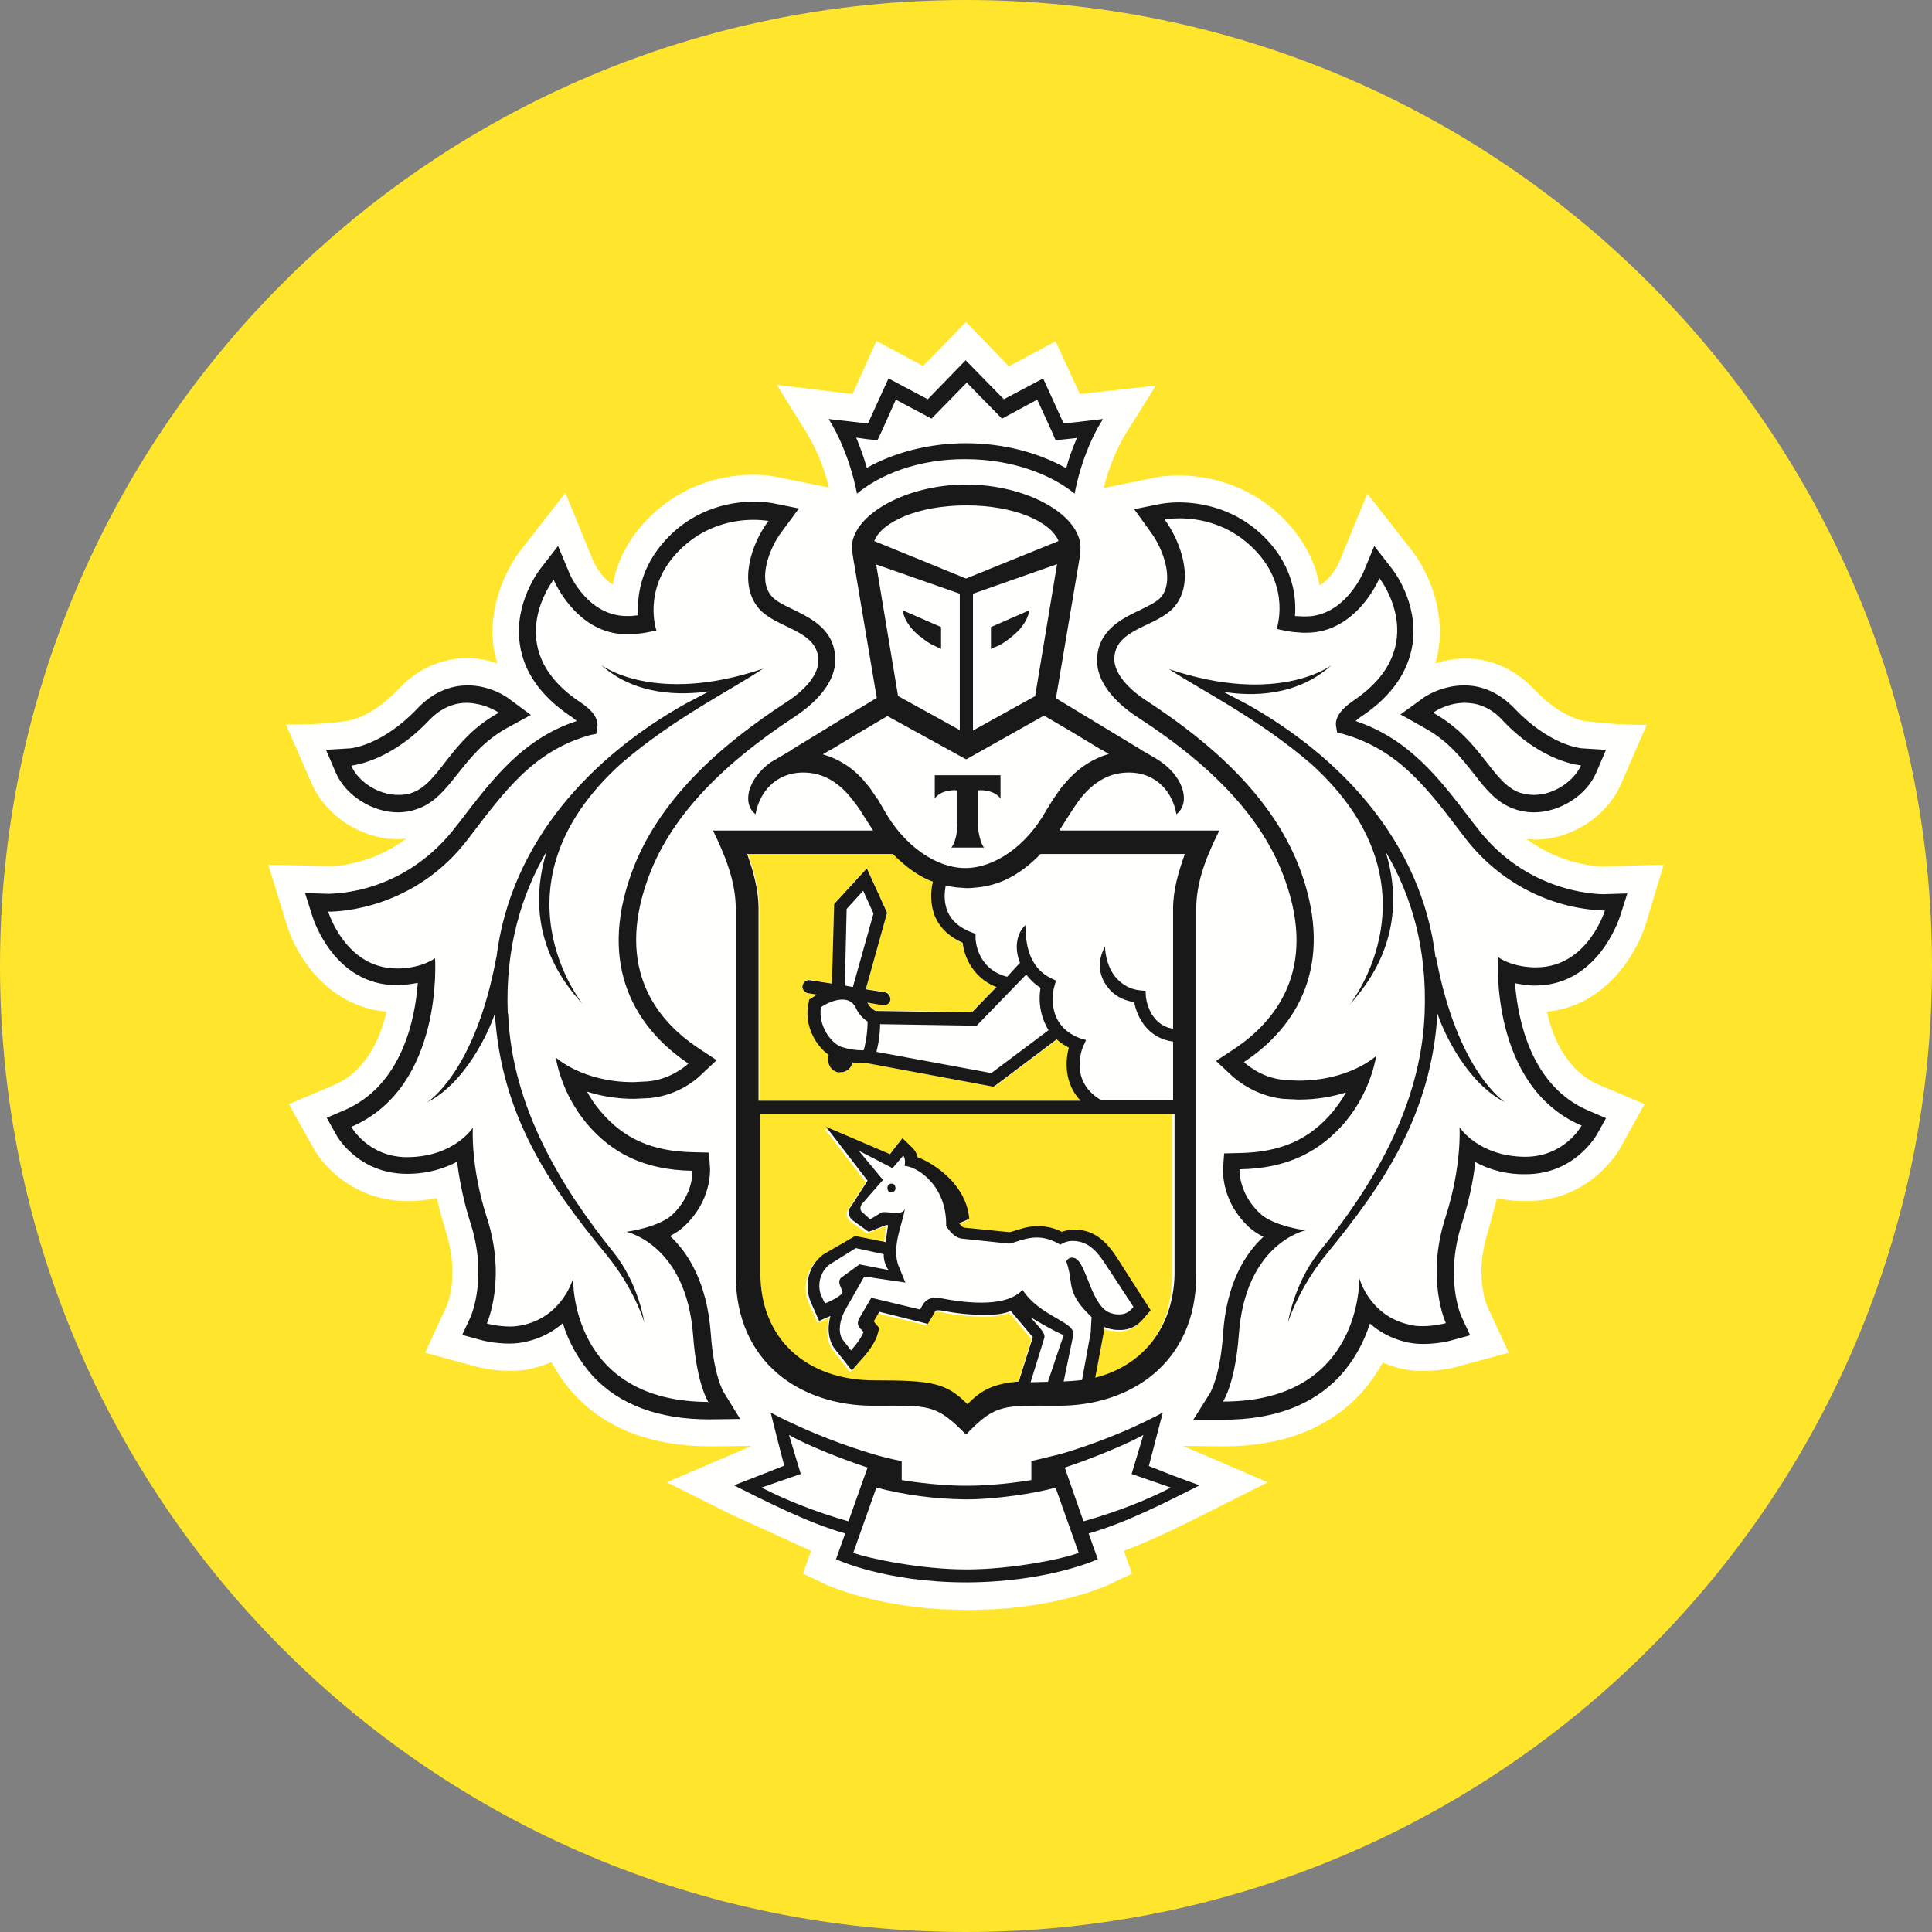
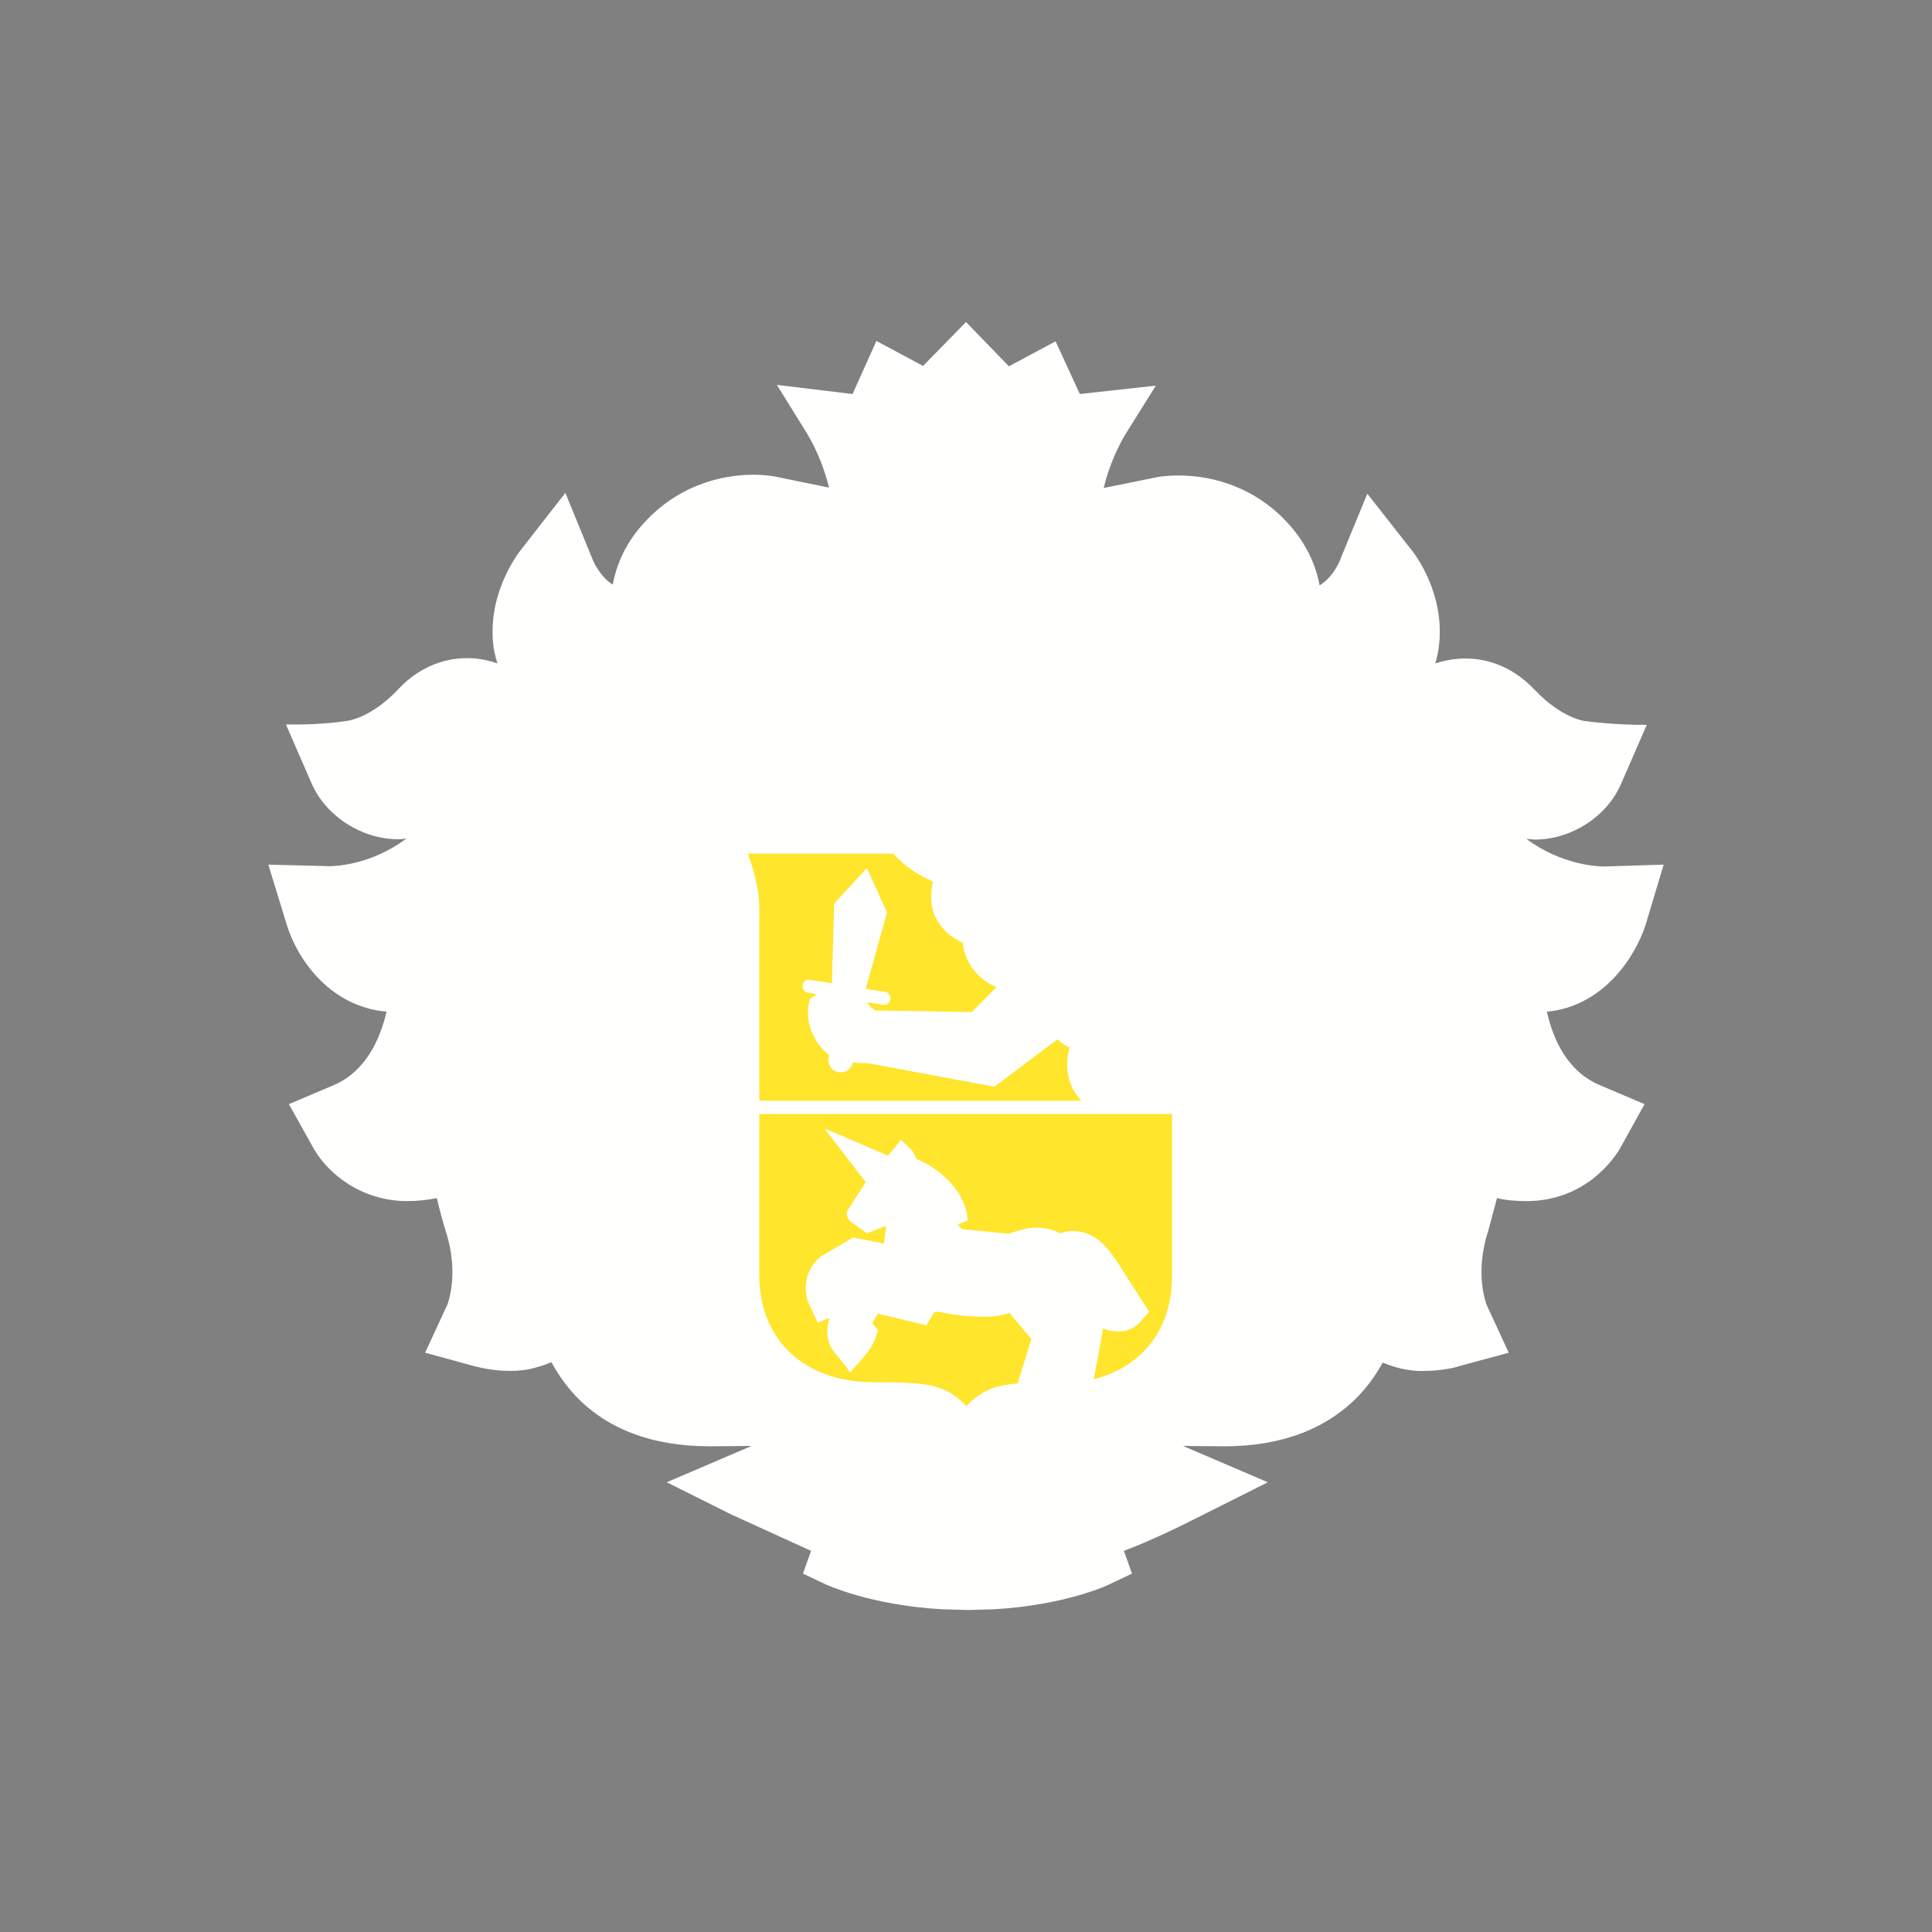
<svg xmlns="http://www.w3.org/2000/svg" width="36" height="36" fill="none">
  <rect width="100%" height="100%" fill="#808080" stroke="none" />
-   <path fill-rule="evenodd" clip-rule="evenodd" d="M18 36C27.941 36 36 27.941 36 18C36 8.059 27.941 0 18 0C8.059 0 0 8.059 0 18C0 27.941 8.059 36 18 36Z" fill="#FFE52B" />
  <path fill-rule="evenodd" clip-rule="evenodd" d="M30.665 17.227L31 16.111L29.885 16.146C29.789 16.146 29.105 16.125 28.441 15.631L28.592 15.645C29.276 15.645 29.939 15.222 30.206 14.607L30.685 13.506C30.083 13.513 29.529 13.435 29.529 13.435C29.522 13.435 29.091 13.379 28.592 12.849C28.229 12.468 27.784 12.27 27.305 12.27C27.114 12.27 26.922 12.305 26.744 12.362C26.772 12.27 26.792 12.178 26.806 12.086C26.956 11.056 26.32 10.272 26.32 10.272L25.478 9.199L24.958 10.463C24.958 10.47 24.828 10.766 24.589 10.907C24.52 10.533 24.343 10.117 23.973 9.721C23.268 8.973 22.413 8.86 21.968 8.86C21.763 8.86 21.613 8.881 21.578 8.888L20.566 9.093C20.62 8.86 20.75 8.457 20.976 8.083L21.537 7.186L20.121 7.342L19.669 6.36L18.8 6.826L18 6L17.2 6.819L16.331 6.353L15.886 7.342L14.476 7.172L15.037 8.076C15.222 8.387 15.359 8.726 15.448 9.086L14.483 8.888L14.449 8.881C14.401 8.874 14.251 8.846 14.038 8.846C13.594 8.846 12.738 8.959 12.034 9.707C11.657 10.102 11.486 10.526 11.418 10.893C11.185 10.752 11.055 10.455 11.055 10.455L10.535 9.184L9.68 10.279C9.577 10.42 9.064 11.155 9.201 12.086C9.215 12.178 9.242 12.27 9.269 12.362C9.085 12.298 8.9 12.263 8.708 12.263C8.229 12.263 7.778 12.461 7.422 12.842C6.923 13.372 6.492 13.428 6.492 13.428C6.492 13.428 6.033 13.513 5.328 13.499L5.807 14.6C6.074 15.207 6.738 15.638 7.422 15.638C7.477 15.638 7.525 15.631 7.573 15.624C6.909 16.125 6.225 16.14 6.143 16.14L5 16.111L5.342 17.227C5.513 17.799 6.095 18.752 7.203 18.851C7.08 19.373 6.813 19.959 6.232 20.214L5.383 20.574L5.848 21.407C6.108 21.859 6.724 22.381 7.593 22.381C7.778 22.381 7.963 22.36 8.141 22.325C8.188 22.537 8.243 22.734 8.305 22.939C8.565 23.737 8.339 24.295 8.339 24.302L7.922 25.206L8.852 25.46C8.866 25.46 9.146 25.545 9.502 25.545C9.659 25.545 9.817 25.53 9.961 25.488C10.07 25.46 10.173 25.424 10.275 25.382C10.398 25.608 10.542 25.813 10.713 25.997C11.308 26.632 12.157 26.95 13.231 26.95H13.238L14.004 26.943L12.424 27.62L13.628 28.221L15.113 28.898L14.962 29.322L15.38 29.52C15.414 29.534 16.214 29.908 17.542 29.986L18.041 30L18.534 29.986C19.847 29.908 20.641 29.541 20.675 29.52L21.093 29.322L20.942 28.898C21.483 28.694 22.023 28.425 22.441 28.214L23.624 27.62L22.044 26.943L22.81 26.95C23.884 26.95 24.726 26.625 25.328 25.997C25.499 25.813 25.643 25.608 25.766 25.389C25.868 25.432 25.971 25.467 26.081 25.495C26.231 25.53 26.382 25.552 26.539 25.545C26.888 25.545 27.168 25.467 27.175 25.46L28.113 25.206L27.702 24.316C27.695 24.295 27.47 23.737 27.73 22.939L27.894 22.325C28.072 22.367 28.256 22.381 28.441 22.381C29.549 22.381 30.083 21.576 30.186 21.4L30.644 20.574L29.796 20.214C29.207 19.959 28.941 19.373 28.824 18.851C29.898 18.752 30.487 17.792 30.665 17.227Z" fill="#FFFFFE" />
  <path fill-rule="evenodd" clip-rule="evenodd" d="M18 9.417C17.11 9.417 16.433 9.721 16.283 10.081L18 10.787 19.717 10.081C19.574 9.721 18.903 9.424 18 9.417zM18.02 27.945H17.986C17.432 27.938 16.878 27.867 16.337 27.726L15.906 28.941C16.194 29.047 17.158 29.252 18.007 29.252 18.855 29.252 19.827 29.047 20.107 28.941L19.676 27.726C19.136 27.867 18.581 27.938 18.02 27.945zM21.305 26.745C20.983 26.936 20.265 27.218 19.84 27.352L20.189 28.355C20.839 28.171 21.373 27.959 21.818 27.726L21.086 27.479 21.305 26.745zM14.702 26.745L14.921 27.472 14.189 27.719C14.634 27.952 15.167 28.164 15.817 28.348L16.166 27.345C15.756 27.218 15.024 26.936 14.702 26.745zM18 8.259C18.677 8.259 19.341 8.429 19.847 8.718 19.895 8.556 19.957 8.358 20.046 8.153L19.854 8.175 19.649 8.196 19.574 8.012 19.314 7.447 18.841 7.702 18.657 7.8 18.513 7.659 18 7.137 17.343 7.808 17.158 7.709 16.679 7.454 16.426 8.019 16.337 8.21 16.132 8.189 15.947 8.168C16.023 8.351 16.091 8.542 16.146 8.732 16.659 8.436 17.323 8.274 17.993 8.274L18 8.259zM28.325 14.77C28.414 14.798 28.503 14.812 28.591 14.812 28.975 14.812 29.344 14.558 29.467 14.261 29.467 14.261 28.769 14.219 28.01 13.428 27.77 13.174 27.517 13.096 27.298 13.096 26.963 13.096 26.703 13.28 26.703 13.28 27.62 13.774 27.805 14.586 28.325 14.77zM7.415 14.812C7.504 14.812 7.593 14.798 7.675 14.77 8.195 14.586 8.38 13.788 9.29 13.28 9.29 13.28 9.037 13.096 8.702 13.096 8.483 13.096 8.223 13.167 7.99 13.428 7.237 14.219 6.539 14.261 6.539 14.261 6.663 14.558 7.032 14.812 7.415 14.812zM28.051 20.538C27.346 20.185 26.901 19.225 26.792 18.886 26.676 20.778 25.779 22.085 24.739 23.349 24.192 24.005 24.007 24.641 24.007 24.641 24.007 24.641 24.11 23.921 24.582 23.334 25.554 22.127 26.477 20.623 26.553 18.886 26.601 17.672 26.299 16.683 25.827 15.871 26.094 16.718 26.053 17.749 25.157 18.717 25.157 18.717 26.943 16.506 24.445 14.24 23.446 13.379 22.358 12.849 21.791 12.468 23.823 13.153 24.815 12.397 24.815 12.397 24.165 12.976 23.33 12.962 22.803 12.891L23.248 13.124C24.958 14.085 26.498 15.666 26.758 17.855V17.841C27.155 19.995 28.044 20.545 28.044 20.545L28.051 20.538zM28.571 18.039H28.619C29.577 18.039 29.898 16.98 29.898 16.98H29.878C28.858 16.944 27.907 16.443 27.278 15.617 26.621 14.748 26.074 13.986 25.006 13.689L24.904 13.668 24.883 13.555C24.856 13.386 24.965 13.23 25.218 13.061 26.696 12.065 25.697 10.787 25.697 10.787 25.697 10.787 25.28 11.804 24.336 11.804 24.315 11.804 24.288 11.804 24.267 11.804 24.158 11.804 24.055 11.797 23.946 11.776L23.775 11.74C23.775 11.74 24.041 10.985 23.392 10.293 22.906 9.77 22.311 9.679 21.968 9.679 21.797 9.679 21.688 9.7 21.688 9.7 22.016 10.138 22.249 10.872 21.873 11.324 21.544 11.712 20.75 11.726 20.75 12.305 20.75 12.552 20.969 12.835 21.366 13.089 22.557 13.866 23.747 14.897 24.233 16.281 24.849 18.003 24.158 19.147 23.166 19.811 23.378 20.002 23.645 20.115 23.925 20.143L24.192 20.157C25.15 20.157 25.636 19.698 25.636 19.698 25.636 19.698 25.554 20.334 25.061 20.927 24.603 21.47 24.007 21.795 23.09 21.809 23.09 21.809 23.063 22.247 23.467 22.628 23.727 22.868 24.322 22.946 24.322 22.946 24.322 22.946 23.2 23.179 23.077 24.888 23.008 25.806 22.783 26.138 22.783 26.138H22.803C25.403 26.138 25.335 23.836 25.335 23.836 25.335 23.836 25.513 24.521 26.238 24.697 26.327 24.718 26.416 24.733 26.512 24.733 26.744 24.733 26.949 24.676 26.949 24.676 26.949 24.676 26.566 23.85 26.943 22.699 27.257 21.739 27.203 21.026 27.203 21.026 27.203 21.026 27.545 21.569 28.421 21.576H28.427C29.153 21.576 29.467 21.011 29.467 21.011 27.736 20.27 27.907 17.869 27.907 17.869 27.907 17.869 28.133 18.046 28.571 18.06V18.039zM11.267 23.349C10.22 22.078 9.331 20.771 9.215 18.886 9.105 19.232 8.66 20.185 7.956 20.538 7.956 20.538 8.838 19.988 9.242 17.834V17.848C9.509 15.659 11.041 14.078 12.759 13.117L13.204 12.884C12.684 12.969 11.842 12.983 11.192 12.39 11.192 12.39 12.184 13.146 14.216 12.461 13.655 12.835 12.56 13.371 11.568 14.233 9.071 16.5 10.857 18.709 10.857 18.709 9.967 17.742 9.926 16.704 10.186 15.864 9.707 16.676 9.413 17.657 9.461 18.879 9.529 20.623 10.453 22.127 11.425 23.327 11.897 23.913 11.999 24.634 11.999 24.634 11.999 24.634 11.808 23.998 11.267 23.341V23.349zM11.678 22.925C11.678 22.925 12.273 22.854 12.533 22.607 12.944 22.226 12.909 21.788 12.909 21.788 11.993 21.774 11.404 21.449 10.939 20.905 10.446 20.312 10.364 19.677 10.364 19.677 10.364 19.677 10.857 20.136 11.808 20.136L12.075 20.122C12.526 20.086 12.834 19.79 12.834 19.79 11.842 19.133 11.151 17.989 11.767 16.259 12.259 14.876 13.443 13.845 14.64 13.068 15.037 12.814 15.256 12.524 15.256 12.284 15.256 11.705 14.463 11.691 14.141 11.303 13.765 10.851 14.004 10.123 14.326 9.679 14.326 9.679 14.216 9.657 14.045 9.657 13.703 9.657 13.108 9.749 12.622 10.272 11.972 10.964 12.239 11.719 12.239 11.719L12.068 11.755C11.965 11.776 11.863 11.783 11.753 11.79H11.685C10.741 11.79 10.323 10.773 10.323 10.773 10.323 10.773 9.324 12.044 10.802 13.047 11.055 13.216 11.165 13.379 11.144 13.541L11.124 13.654 11.014 13.675C9.947 13.979 9.406 14.734 8.743 15.603 8.12 16.436 7.169 16.937 6.149 16.973H6.129C6.129 16.973 6.45 18.032 7.408 18.032H7.456C7.894 18.018 8.12 17.841 8.12 17.841 8.12 17.841 8.291 20.242 6.56 20.983 6.56 20.983 6.875 21.548 7.6 21.548 8.469 21.541 8.818 20.997 8.818 20.997 8.818 20.997 8.763 21.703 9.078 22.664 9.454 23.822 9.078 24.641 9.078 24.641 9.078 24.641 9.283 24.697 9.516 24.697 9.605 24.697 9.7 24.69 9.783 24.662 10.508 24.485 10.686 23.8 10.686 23.8 10.686 23.8 10.617 26.102 13.217 26.102H13.238C13.238 26.102 13.012 25.777 12.944 24.852 12.82 23.144 11.698 22.911 11.698 22.911L11.678 22.925zM17.418 14.452H18.65V14.883C18.513 14.699 18.226 14.734 18.226 14.734V15.363C18.226 15.363 18.233 15.673 18.342 15.8H17.726C17.836 15.659 17.843 15.363 17.843 15.363V14.734C17.843 14.734 17.562 14.699 17.418 14.883V14.452zM16.084 14.515L16.207 14.664 16.235 14.699 16.344 14.861 16.372 14.897 16.495 15.108C16.871 15.779 17.466 16.175 18 16.175 18.534 16.175 19.129 15.772 19.505 15.108L19.635 14.897 19.656 14.868 19.772 14.699 19.799 14.664 19.929 14.508 19.95 14.487C20.148 14.275 20.395 14.12 20.668 14.049L20.538 13.972H20.532L20.005 13.654 19.464 13.336 18 14.148 17.993 14.141V14.148L16.543 13.336 15.995 13.654 15.468 13.972H15.461L15.332 14.049C15.633 14.134 15.858 14.289 16.05 14.487 16.057 14.494 16.064 14.501 16.07 14.508L16.084 14.515zM17.541 11.691V12.101L17.473 12.065C17.473 12.065 17.357 12.037 17.165 11.875 16.844 11.62 16.837 11.38 16.837 11.38L17.541 11.691zM17.884 13.612V11.063L16.31 10.519 16.721 12.99 17.87 13.626 17.884 13.612zM18.472 11.691L19.184 11.38C19.184 11.38 19.177 11.62 18.855 11.875 18.664 12.037 18.547 12.058 18.547 12.065L18.479 12.101 18.472 11.691zM19.286 12.983L19.697 10.512 18.137 11.063V13.604L19.293 12.969 19.286 12.983zM15.667 19.507C15.817 19.564 16.002 19.578 16.098 19.578L16.111 19.536 16.132 19.444C16.159 19.303 16.166 19.147 16.173 19.041 16.111 18.999 16.016 18.928 15.968 18.815 15.906 18.688 15.824 18.632 15.708 18.632 15.55 18.632 15.379 18.731 15.311 18.773 15.249 19.126 15.503 19.444 15.667 19.507zM19.129 18.152L18.205 19.112 16.406 19.084C16.406 19.239 16.385 19.387 16.351 19.543L16.337 19.599 18.479 19.995 19.553 19.19C19.382 18.929 19.362 18.618 19.403 18.399 19.286 18.328 19.197 18.244 19.129 18.152z" fill="#FFFFFE" />
-   <path fill-rule="evenodd" clip-rule="evenodd" d="M19.369 15.914C18.951 16.337 18.555 16.493 18.206 16.535L18.007 16.549H18C17.932 16.549 17.87 16.542 17.802 16.535C17.74 16.528 17.672 16.521 17.61 16.507C17.59 16.605 17.556 16.803 17.645 16.994C17.713 17.163 17.87 17.291 18.096 17.375L18.165 17.403V17.488C18.165 17.509 18.185 18.053 18.753 18.201L18.992 17.94C18.876 17.658 18.938 17.368 19.109 17.227C19.102 17.255 19.027 17.968 19.574 18.23L19.663 18.272L19.636 18.371C19.629 18.399 19.444 19.091 20.108 19.345L20.224 19.395L20.169 19.515C20.156 19.543 19.896 20.164 20.511 20.517H21.846V19.416C21.373 19.359 21.168 18.964 21.12 18.681C20.901 18.639 20.73 18.547 20.614 18.385C20.34 18.004 20.573 17.658 20.58 17.636C20.58 17.636 20.58 18.011 20.799 18.244C20.908 18.357 21.038 18.441 21.237 18.463L21.332 18.47L21.339 18.576C21.339 18.597 21.394 19.098 21.846 19.176V16.937C21.846 16.584 21.941 16.245 22.065 15.921L19.369 15.914ZM15.777 16.937L15.742 18.364L15.9 18.385L16.283 17.015L16.091 16.591L15.777 16.937ZM16.605 22.219C16.557 22.219 16.529 22.177 16.536 22.134C16.543 22.092 16.577 22.057 16.618 22.057C16.659 22.057 16.694 22.099 16.687 22.141C16.68 22.184 16.652 22.219 16.605 22.219ZM20.005 23.476C20.019 23.476 20.032 23.476 20.046 23.483C20.286 23.553 20.347 24.443 20.765 24.521C20.799 24.528 20.84 24.535 20.874 24.535C20.997 24.535 21.066 24.478 21.148 24.394L20.778 23.829C20.566 23.525 20.409 23.165 20.019 23.165H19.991C19.861 23.172 19.786 23.236 19.786 23.236C19.629 23.13 19.485 23.102 19.348 23.102C19.102 23.102 18.917 23.215 18.821 23.215L17.953 23.123C17.816 23.109 17.706 22.967 17.672 22.911L17.658 22.89V22.819C17.631 22.085 17.077 21.767 16.885 21.767C16.885 21.767 16.906 21.626 16.858 21.576L16.666 21.817L16.037 21.492L16.488 22.035L16.105 22.473C16.057 22.523 16.064 22.593 16.085 22.621L16.249 22.77L16.461 22.643C16.468 22.636 16.488 22.636 16.516 22.636C16.57 22.636 16.652 22.65 16.735 22.65C16.817 22.65 16.892 22.628 16.899 22.551C16.871 22.826 16.625 23.299 16.789 23.666L16.906 23.949L16.139 23.836L15.777 24.471C15.667 24.683 15.647 24.909 15.756 25.036L15.893 25.213C15.893 25.213 16.085 25.008 16.126 24.867L16.057 24.796C16.003 24.74 16.009 24.683 16.044 24.62L16.269 24.231L17.179 24.45L17.193 24.358C17.261 24.253 17.343 24.224 17.439 24.224C17.48 24.224 17.521 24.231 17.562 24.238C17.802 24.288 18.041 24.316 18.288 24.316C18.589 24.316 18.897 24.26 19.054 24.076C19.383 24.577 20.046 24.662 19.998 24.923L19.82 25.785L20.156 25.756L20.32 24.86L20.354 24.627C20.293 24.556 20.135 24.415 20.046 24.245C19.93 24.012 19.991 23.892 19.882 23.589C19.882 23.589 19.916 23.518 19.991 23.518L20.005 23.476Z" fill="#FFFFFE" />
+   <path fill-rule="evenodd" clip-rule="evenodd" d="M19.369 15.914C18.951 16.337 18.555 16.493 18.206 16.535L18.007 16.549H18C17.932 16.549 17.87 16.542 17.802 16.535C17.74 16.528 17.672 16.521 17.61 16.507C17.59 16.605 17.556 16.803 17.645 16.994C17.713 17.163 17.87 17.291 18.096 17.375L18.165 17.403V17.488C18.165 17.509 18.185 18.053 18.753 18.201L18.992 17.94C18.876 17.658 18.938 17.368 19.109 17.227C19.102 17.255 19.027 17.968 19.574 18.23L19.663 18.272L19.636 18.371C19.629 18.399 19.444 19.091 20.108 19.345L20.224 19.395L20.169 19.515C20.156 19.543 19.896 20.164 20.511 20.517H21.846V19.416C21.373 19.359 21.168 18.964 21.12 18.681C20.901 18.639 20.73 18.547 20.614 18.385C20.34 18.004 20.573 17.658 20.58 17.636C20.58 17.636 20.58 18.011 20.799 18.244C20.908 18.357 21.038 18.441 21.237 18.463L21.332 18.47L21.339 18.576C21.339 18.597 21.394 19.098 21.846 19.176C21.846 16.584 21.941 16.245 22.065 15.921L19.369 15.914ZM15.777 16.937L15.742 18.364L15.9 18.385L16.283 17.015L16.091 16.591L15.777 16.937ZM16.605 22.219C16.557 22.219 16.529 22.177 16.536 22.134C16.543 22.092 16.577 22.057 16.618 22.057C16.659 22.057 16.694 22.099 16.687 22.141C16.68 22.184 16.652 22.219 16.605 22.219ZM20.005 23.476C20.019 23.476 20.032 23.476 20.046 23.483C20.286 23.553 20.347 24.443 20.765 24.521C20.799 24.528 20.84 24.535 20.874 24.535C20.997 24.535 21.066 24.478 21.148 24.394L20.778 23.829C20.566 23.525 20.409 23.165 20.019 23.165H19.991C19.861 23.172 19.786 23.236 19.786 23.236C19.629 23.13 19.485 23.102 19.348 23.102C19.102 23.102 18.917 23.215 18.821 23.215L17.953 23.123C17.816 23.109 17.706 22.967 17.672 22.911L17.658 22.89V22.819C17.631 22.085 17.077 21.767 16.885 21.767C16.885 21.767 16.906 21.626 16.858 21.576L16.666 21.817L16.037 21.492L16.488 22.035L16.105 22.473C16.057 22.523 16.064 22.593 16.085 22.621L16.249 22.77L16.461 22.643C16.468 22.636 16.488 22.636 16.516 22.636C16.57 22.636 16.652 22.65 16.735 22.65C16.817 22.65 16.892 22.628 16.899 22.551C16.871 22.826 16.625 23.299 16.789 23.666L16.906 23.949L16.139 23.836L15.777 24.471C15.667 24.683 15.647 24.909 15.756 25.036L15.893 25.213C15.893 25.213 16.085 25.008 16.126 24.867L16.057 24.796C16.003 24.74 16.009 24.683 16.044 24.62L16.269 24.231L17.179 24.45L17.193 24.358C17.261 24.253 17.343 24.224 17.439 24.224C17.48 24.224 17.521 24.231 17.562 24.238C17.802 24.288 18.041 24.316 18.288 24.316C18.589 24.316 18.897 24.26 19.054 24.076C19.383 24.577 20.046 24.662 19.998 24.923L19.82 25.785L20.156 25.756L20.32 24.86L20.354 24.627C20.293 24.556 20.135 24.415 20.046 24.245C19.93 24.012 19.991 23.892 19.882 23.589C19.882 23.589 19.916 23.518 19.991 23.518L20.005 23.476Z" fill="#FFFFFE" />
  <path fill-rule="evenodd" clip-rule="evenodd" d="M15.366 24.288C15.366 24.288 15.667 24.161 15.694 24.076L15.653 23.97C15.626 23.899 15.626 23.829 15.688 23.786L16.009 23.553L16.55 23.659C16.55 23.659 16.454 23.532 16.461 23.363L15.947 23.257L15.462 23.561C15.25 23.723 15.236 23.984 15.304 24.146L15.366 24.288ZM19.204 25.749L19.526 25.742L19.82 24.874C19.615 24.775 19.41 24.662 19.211 24.542C19.293 24.669 19.498 24.817 19.457 24.93L19.204 25.749Z" fill="#FFFFFE" />
  <path fill-rule="evenodd" clip-rule="evenodd" d="M21.859 20.757H14.148V23.758C14.148 24.987 15.01 25.756 16.276 25.756C17.336 25.756 17.61 25.799 18.007 26.201C18.28 25.919 18.506 25.82 18.965 25.777L18.978 25.728L19.218 24.951L18.807 24.464C18.65 24.52 18.52 24.535 18.294 24.535C18.034 24.528 17.781 24.506 17.528 24.45C17.5 24.443 17.473 24.443 17.445 24.443C17.411 24.443 17.411 24.443 17.398 24.464L17.261 24.697L17.097 24.655L16.358 24.478L16.255 24.655L16.269 24.676L16.358 24.782L16.317 24.923C16.262 25.099 16.084 25.304 16.029 25.361L15.845 25.573L15.673 25.354L15.543 25.191C15.413 25.036 15.379 24.803 15.454 24.556L15.236 24.648L15.14 24.436L15.071 24.288C14.955 24.026 15.003 23.638 15.304 23.405L15.899 23.059L16.467 23.172C16.481 23.115 16.501 22.918 16.515 22.861C16.501 22.861 16.494 22.854 16.481 22.854L16.152 22.981L15.838 22.755C15.838 22.755 15.714 22.635 15.824 22.508L16.132 22.028L15.359 21.025L16.549 21.534L16.631 21.435L16.789 21.237L16.973 21.414C17.021 21.463 17.055 21.527 17.069 21.59C17.398 21.724 17.986 22.113 18.034 22.741L17.849 22.819V22.826C17.89 22.875 17.924 22.896 17.938 22.904L18.787 22.988C18.807 22.988 18.834 22.974 18.862 22.967C18.971 22.932 19.129 22.875 19.313 22.875C19.464 22.875 19.621 22.911 19.758 22.981C19.813 22.96 19.875 22.946 19.95 22.939H19.991C20.442 22.939 20.668 23.292 20.853 23.567L20.942 23.709L21.318 24.295L21.414 24.443L21.298 24.577C21.209 24.683 21.079 24.81 20.846 24.81C20.791 24.81 20.743 24.803 20.689 24.796C20.641 24.789 20.6 24.775 20.552 24.754L20.531 24.895L20.381 25.7C21.27 25.474 21.838 24.782 21.838 23.786V20.785L21.859 20.757ZM14.148 20.51H20.148C19.847 20.192 19.854 19.783 19.929 19.521C19.84 19.479 19.772 19.423 19.703 19.366L18.568 20.221L18.527 20.249L16.173 19.811H16.125C16.07 19.811 15.988 19.811 15.892 19.797C15.865 19.91 15.776 19.98 15.673 19.98C15.66 19.98 15.646 19.98 15.632 19.98C15.509 19.966 15.42 19.846 15.441 19.719C15.441 19.712 15.441 19.712 15.441 19.705L15.448 19.656C15.208 19.479 14.982 19.091 15.078 18.667L15.085 18.625L15.119 18.596C15.153 18.575 15.188 18.547 15.222 18.526L15.051 18.498C14.989 18.483 14.941 18.427 14.955 18.356C14.969 18.286 15.023 18.243 15.092 18.258L15.502 18.321L15.543 16.838L16.152 16.175L16.529 17.001L16.132 18.427L16.494 18.483C16.556 18.491 16.604 18.554 16.59 18.625C16.583 18.681 16.529 18.724 16.474 18.724C16.467 18.724 16.46 18.724 16.453 18.724L16.159 18.674C16.166 18.681 16.166 18.688 16.173 18.695C16.207 18.752 16.255 18.801 16.317 18.829L18.109 18.858L18.568 18.392C18.226 18.258 17.979 17.94 17.938 17.566C17.692 17.46 17.528 17.29 17.425 17.078C17.309 16.817 17.357 16.556 17.384 16.422C17.145 16.33 16.891 16.168 16.638 15.906H13.935C14.052 16.231 14.148 16.577 14.148 16.923V20.51Z" fill="#FFE52B" />
-   <path fill-rule="evenodd" clip-rule="evenodd" d="M16.618 22.056C16.577 22.049 16.536 22.085 16.536 22.134C16.536 22.184 16.563 22.219 16.604 22.219C16.645 22.219 16.686 22.191 16.686 22.141C16.686 22.092 16.659 22.056 16.618 22.056ZM20.189 28.348L19.84 27.345C20.258 27.211 20.983 26.921 21.305 26.738L21.086 27.465L21.818 27.719C21.38 27.945 20.839 28.164 20.189 28.348ZM18.007 29.244C17.158 29.244 16.187 29.04 15.899 28.934L16.33 27.719C16.871 27.86 17.425 27.931 17.979 27.938H18.014C18.554 27.938 19.307 27.825 19.669 27.719L20.1 28.934C19.82 29.047 18.848 29.244 18.007 29.244ZM14.189 27.719L14.921 27.465L14.702 26.738C15.024 26.928 15.749 27.211 16.166 27.345L15.81 28.348C15.167 28.164 14.634 27.945 14.189 27.719ZM21.852 27.493L21.407 27.317L21.667 26.321C21.667 26.321 20.88 26.766 19.772 27.091L19.218 27.225V27.578C19.218 27.578 18.622 27.684 18.027 27.684H17.993C17.391 27.684 16.802 27.578 16.802 27.578V27.225C16.802 27.225 16.563 27.183 16.255 27.091C15.147 26.759 14.36 26.321 14.36 26.321L14.49 26.837L14.613 27.31L14.168 27.486L13.676 27.677C14.244 27.959 15.03 28.369 15.749 28.574L15.578 29.054C15.578 29.054 16.488 29.485 18.007 29.485H18.027C19.546 29.477 20.456 29.054 20.456 29.054L20.285 28.574C21.004 28.369 21.79 27.959 22.352 27.677L21.852 27.493ZM16.146 8.182L16.351 8.203L16.44 8.012L16.693 7.447L17.172 7.702L17.357 7.801L18.014 7.13L18.67 7.801L18.855 7.702L19.327 7.447L19.587 8.012L19.669 8.203L19.875 8.182L20.066 8.161C19.977 8.372 19.909 8.563 19.868 8.725C19.341 8.429 18.684 8.259 18 8.259C17.316 8.259 16.666 8.429 16.152 8.718C16.098 8.528 16.029 8.337 15.954 8.154L16.146 8.182ZM17.993 8.556C18.896 8.556 19.622 8.867 20.025 9.199C20.025 9.199 20.142 8.457 20.552 7.808L19.82 7.892L19.437 7.052L18.705 7.44L17.993 6.713L17.288 7.44L16.556 7.052L16.173 7.892L15.441 7.808C15.845 8.457 15.968 9.199 15.968 9.199C16.372 8.86 17.09 8.549 17.993 8.556ZM29.46 20.99C29.46 20.99 29.146 21.555 28.42 21.555H28.414C27.545 21.548 27.196 21.004 27.196 21.004C27.196 21.004 27.244 21.718 26.936 22.678C26.559 23.836 26.942 24.655 26.942 24.655C26.942 24.655 26.737 24.711 26.505 24.711C26.416 24.711 26.32 24.704 26.231 24.676C25.506 24.5 25.328 23.815 25.328 23.815C25.328 23.815 25.396 26.116 22.796 26.116H22.789C22.789 26.116 23.015 25.792 23.084 24.867C23.207 23.158 24.329 22.925 24.329 22.925C24.329 22.925 23.734 22.854 23.474 22.607C23.07 22.226 23.097 21.788 23.097 21.788C24.007 21.774 24.602 21.449 25.068 20.905C25.56 20.312 25.642 19.677 25.642 19.677C25.642 19.677 25.15 20.136 24.199 20.136C24.117 20.136 24.028 20.129 23.932 20.122C23.48 20.087 23.179 19.79 23.179 19.79C24.172 19.133 24.863 17.989 24.247 16.259C23.754 14.876 22.57 13.845 21.38 13.068C20.983 12.814 20.764 12.524 20.764 12.284C20.764 11.705 21.558 11.691 21.886 11.303C22.262 10.851 22.023 10.123 21.701 9.679C21.701 9.679 21.811 9.658 21.982 9.658C22.324 9.658 22.919 9.749 23.405 10.272C24.055 10.964 23.788 11.719 23.788 11.719L23.959 11.755C24.062 11.776 24.165 11.783 24.274 11.79H24.343C25.287 11.79 25.704 10.773 25.704 10.773C25.704 10.773 26.703 12.044 25.232 13.047C24.979 13.216 24.869 13.379 24.897 13.541L24.917 13.654L25.02 13.675C26.087 13.972 26.628 14.734 27.291 15.603C27.921 16.429 28.872 16.93 29.885 16.966H29.905C29.905 16.966 29.584 18.025 28.626 18.025C28.612 18.025 28.598 18.025 28.578 18.025C28.14 18.011 27.914 17.834 27.914 17.834C27.914 17.834 27.743 20.235 29.474 20.976L29.46 20.99ZM28.605 18.364C29.768 18.364 30.165 17.135 30.186 17.078L30.323 16.648L29.885 16.662C29.727 16.662 28.441 16.627 27.524 15.426L27.435 15.313C26.84 14.53 26.272 13.774 25.259 13.435C25.3 13.4 25.341 13.364 25.389 13.336C25.93 12.969 26.238 12.524 26.32 12.009C26.436 11.232 25.957 10.618 25.937 10.597L25.608 10.173L25.403 10.667C25.389 10.695 25.047 11.486 24.329 11.486H24.274L24.13 11.479C24.158 11.126 24.096 10.582 23.617 10.067C23.043 9.453 22.338 9.361 21.968 9.361C21.763 9.361 21.64 9.389 21.626 9.389L21.134 9.488L21.435 9.905C21.674 10.222 21.886 10.809 21.64 11.119C21.558 11.218 21.387 11.296 21.229 11.373C20.901 11.529 20.442 11.755 20.442 12.312C20.442 12.672 20.716 13.054 21.209 13.372C22.666 14.318 23.562 15.306 23.946 16.401C24.548 18.081 23.761 19.034 23.002 19.543L22.659 19.769L22.96 20.051C23.002 20.087 23.364 20.418 23.905 20.475L24.199 20.489C24.541 20.489 24.842 20.433 25.081 20.355C25.013 20.482 24.924 20.602 24.835 20.715C24.397 21.237 23.864 21.47 23.097 21.485L22.81 21.492L22.789 21.788C22.789 21.845 22.769 22.395 23.268 22.861C23.344 22.932 23.439 22.996 23.542 23.045C23.2 23.363 22.851 23.913 22.789 24.867C22.735 25.657 22.55 25.947 22.55 25.954L22.235 26.455H22.789C23.734 26.455 24.452 26.187 24.958 25.651C25.218 25.368 25.41 25.029 25.526 24.662C25.711 24.824 25.937 24.944 26.176 25.001C26.279 25.029 26.395 25.043 26.518 25.043C26.792 25.043 27.011 24.987 27.032 24.98L27.394 24.881L27.23 24.528C27.216 24.5 26.915 23.794 27.244 22.784C27.36 22.417 27.449 22.035 27.49 21.654C27.777 21.809 28.099 21.887 28.427 21.88C29.33 21.88 29.727 21.181 29.748 21.153L29.926 20.835L29.597 20.694C28.523 20.235 28.284 18.999 28.229 18.321C28.338 18.342 28.448 18.357 28.564 18.364H28.605ZM27.291 13.096C27.51 13.096 27.77 13.167 28.003 13.428C28.756 14.219 29.46 14.261 29.46 14.261C29.33 14.551 28.961 14.812 28.585 14.812C28.496 14.812 28.407 14.798 28.318 14.77C27.798 14.586 27.613 13.788 26.703 13.28C26.703 13.28 26.956 13.096 27.291 13.096ZM26.552 13.569C26.99 13.809 27.237 14.134 27.462 14.417C27.681 14.699 27.887 14.96 28.215 15.073C28.331 15.116 28.455 15.137 28.578 15.137C29.064 15.137 29.556 14.826 29.741 14.402L29.926 13.972L29.474 13.944C29.454 13.944 28.872 13.887 28.222 13.202C27.948 12.92 27.634 12.771 27.285 12.771C26.86 12.771 26.546 12.983 26.512 13.011L26.094 13.315C26.108 13.315 26.552 13.569 26.552 13.569ZM26.751 17.841V17.855C26.491 15.666 24.951 14.085 23.241 13.124L22.796 12.891C23.316 12.976 24.158 12.983 24.808 12.397C24.808 12.397 23.816 13.153 21.784 12.468C22.345 12.842 23.439 13.379 24.438 14.24C26.929 16.507 25.15 18.717 25.15 18.717C26.039 17.749 26.08 16.711 25.82 15.871C26.299 16.683 26.594 17.665 26.546 18.886C26.477 20.63 25.554 22.134 24.575 23.334C24.11 23.921 24 24.641 24 24.641C24 24.641 24.192 24.005 24.733 23.349C25.773 22.078 26.669 20.771 26.785 18.886C26.895 19.232 27.339 20.185 28.044 20.538C28.044 20.538 27.162 19.988 26.758 17.834L26.751 17.841ZM13.21 26.123C10.61 26.123 10.679 23.822 10.679 23.822C10.679 23.822 10.494 24.507 9.776 24.683C9.687 24.704 9.598 24.718 9.509 24.718C9.276 24.718 9.071 24.662 9.071 24.662C9.071 24.662 9.447 23.836 9.071 22.685C8.763 21.725 8.811 21.012 8.811 21.012C8.811 21.012 8.469 21.555 7.593 21.562H7.586C6.861 21.562 6.546 20.997 6.546 20.997C8.277 20.256 8.106 17.855 8.106 17.855C8.106 17.855 7.88 18.032 7.442 18.046H7.395C6.437 18.046 6.115 16.987 6.115 16.987H6.136C6.314 16.987 7.73 16.944 8.729 15.624C9.393 14.755 9.933 13.993 11 13.696L11.11 13.675L11.13 13.562C11.158 13.393 11.048 13.237 10.788 13.068C9.317 12.072 10.316 10.801 10.316 10.801C10.316 10.801 10.734 11.818 11.678 11.818H11.746C11.849 11.811 11.958 11.804 12.061 11.783L12.232 11.748C12.232 11.748 11.965 10.992 12.615 10.3C13.101 9.778 13.696 9.686 14.038 9.686C14.134 9.686 14.23 9.693 14.319 9.707C13.99 10.145 13.758 10.879 14.134 11.331C14.463 11.719 15.249 11.733 15.249 12.312C15.249 12.56 15.03 12.842 14.634 13.096C13.443 13.873 12.252 14.904 11.76 16.288C11.144 18.011 11.842 19.154 12.827 19.818C12.827 19.818 12.519 20.115 12.068 20.15L11.801 20.164C10.85 20.164 10.357 19.705 10.357 19.705C10.357 19.705 10.439 20.341 10.932 20.934C11.39 21.477 11.992 21.802 12.902 21.816C12.902 21.816 12.93 22.254 12.526 22.636C12.266 22.875 11.671 22.953 11.671 22.953C11.671 22.953 12.793 23.186 12.916 24.895C12.985 25.82 13.21 26.145 13.21 26.145V26.123ZM13.484 25.94C13.484 25.94 13.299 25.643 13.245 24.853C13.176 23.906 12.827 23.349 12.485 23.031C12.581 22.981 12.67 22.925 12.752 22.847C13.252 22.381 13.231 21.831 13.231 21.774L13.21 21.477L12.923 21.47C12.157 21.456 11.623 21.223 11.185 20.701C11.089 20.588 11.007 20.468 10.939 20.341C11.226 20.433 11.52 20.475 11.815 20.475L12.109 20.461C12.656 20.411 13.012 20.079 13.053 20.037L13.354 19.755L13.012 19.529C12.246 19.02 11.466 18.067 12.068 16.387C12.458 15.292 13.354 14.311 14.805 13.357C15.297 13.033 15.564 12.658 15.564 12.298C15.564 11.733 15.113 11.522 14.784 11.359C14.62 11.281 14.456 11.204 14.374 11.105C14.114 10.801 14.332 10.208 14.579 9.891L14.887 9.474L14.394 9.375C14.38 9.375 14.257 9.347 14.052 9.347C13.682 9.347 12.978 9.439 12.41 10.053C11.931 10.568 11.869 11.112 11.89 11.465L11.753 11.479H11.691C10.953 11.486 10.61 10.695 10.604 10.667L10.398 10.173L10.07 10.597C10.049 10.625 9.57 11.239 9.687 12.009C9.762 12.524 10.077 12.969 10.617 13.336C10.665 13.364 10.706 13.4 10.747 13.435C9.735 13.767 9.174 14.523 8.571 15.306L8.482 15.419C7.908 16.168 7.046 16.627 6.122 16.655L5.684 16.641L5.821 17.072C5.835 17.121 6.225 18.357 7.395 18.357H7.449C7.559 18.349 7.675 18.335 7.785 18.314C7.737 18.985 7.49 20.228 6.416 20.687L6.088 20.828L6.266 21.146C6.279 21.174 6.676 21.873 7.586 21.873C7.983 21.873 8.291 21.767 8.517 21.647C8.565 22.028 8.647 22.41 8.763 22.777C9.091 23.786 8.784 24.492 8.777 24.521L8.613 24.874L8.975 24.973C8.996 24.98 9.221 25.036 9.488 25.036C9.605 25.036 9.721 25.022 9.83 24.994C10.07 24.937 10.296 24.824 10.487 24.655C10.597 25.022 10.795 25.361 11.048 25.643C11.548 26.18 12.28 26.448 13.217 26.448L13.792 26.441L13.484 25.94ZM7.99 13.428C8.229 13.174 8.482 13.096 8.701 13.096C8.914 13.103 9.119 13.167 9.297 13.28C8.387 13.774 8.202 14.586 7.682 14.77C7.6 14.805 7.504 14.812 7.422 14.812C7.039 14.812 6.669 14.558 6.546 14.268C6.539 14.261 7.237 14.219 7.99 13.428ZM7.415 15.137C7.538 15.137 7.661 15.116 7.778 15.073C8.106 14.96 8.311 14.692 8.53 14.417C8.756 14.134 9.009 13.809 9.44 13.569L9.892 13.322L9.481 13.018C9.447 12.99 9.139 12.771 8.715 12.771C8.366 12.771 8.045 12.92 7.778 13.202C7.128 13.887 6.546 13.944 6.526 13.944L6.074 13.972L6.259 14.402C6.444 14.826 6.943 15.137 7.415 15.137Z" fill="#1A1919" />
-   <path fill-rule="evenodd" clip-rule="evenodd" d="M9.461 18.879C9.413 17.665 9.714 16.676 10.186 15.864C9.926 16.711 9.96 17.742 10.857 18.709C10.857 18.709 9.071 16.5 11.568 14.233C12.567 13.371 13.655 12.842 14.216 12.461C12.184 13.146 11.199 12.39 11.199 12.39C11.849 12.969 12.684 12.955 13.21 12.884L12.766 13.117C11.055 14.078 9.516 15.659 9.249 17.848V17.834C8.852 19.988 7.962 20.538 7.962 20.538C8.667 20.185 9.112 19.225 9.221 18.886C9.338 20.778 10.234 22.085 11.274 23.349C11.821 24.005 12.006 24.641 12.006 24.641C12.006 24.641 11.903 23.921 11.431 23.334C10.46 22.127 9.536 20.623 9.468 18.886L9.461 18.879ZM17.418 14.445V14.876C17.562 14.692 17.842 14.727 17.842 14.727V15.356C17.842 15.356 17.836 15.666 17.726 15.793H18.335C18.232 15.652 18.219 15.356 18.219 15.356V14.727C18.219 14.727 18.492 14.692 18.643 14.876V14.445H17.411H17.418ZM17.158 11.867C17.35 12.03 17.466 12.051 17.466 12.058L17.535 12.094V11.684L16.823 11.373C16.823 11.373 16.83 11.613 17.151 11.867H17.158ZM18.848 11.867C19.17 11.613 19.177 11.373 19.177 11.373L18.465 11.684V12.094L18.534 12.058C18.54 12.058 18.65 12.03 18.848 11.867ZM18 10.78L16.289 10.081C16.433 9.721 17.11 9.417 18.007 9.417C18.903 9.417 19.58 9.721 19.724 10.081L18 10.78ZM19.279 12.976L18.13 13.612V11.063L19.697 10.512L19.286 12.983L19.279 12.976ZM19.998 13.654L20.524 13.972H20.531L20.661 14.049C20.388 14.127 20.141 14.282 19.943 14.487L19.922 14.508L19.786 14.664L19.758 14.699L19.621 14.897L19.491 15.108C19.115 15.779 18.52 16.175 17.986 16.175C17.452 16.175 16.857 15.772 16.481 15.108L16.358 14.897L16.33 14.861L16.221 14.699L16.194 14.664L16.07 14.515C16.064 14.508 16.057 14.501 16.05 14.494C15.851 14.282 15.605 14.134 15.331 14.056L15.461 13.979H15.468L15.995 13.661L16.536 13.343L18 14.148V14.141L18.007 14.148L19.45 13.336C19.45 13.329 19.998 13.654 19.998 13.654ZM22.078 15.913C21.961 16.238 21.859 16.584 21.859 16.93V19.169C21.407 19.098 21.352 18.59 21.352 18.568L21.346 18.462L21.25 18.455C21.051 18.434 20.921 18.349 20.812 18.236C20.593 18.003 20.586 17.636 20.593 17.629C20.593 17.65 20.347 17.996 20.627 18.378C20.744 18.54 20.915 18.639 21.134 18.674C21.188 18.957 21.387 19.345 21.859 19.409V20.503H20.524C19.909 20.15 20.169 19.529 20.182 19.5L20.237 19.38L20.121 19.345C19.45 19.091 19.635 18.399 19.649 18.371L19.676 18.272L19.587 18.229C19.04 17.968 19.115 17.255 19.122 17.227C18.951 17.368 18.889 17.65 19.006 17.94L18.766 18.201C18.198 18.053 18.178 17.509 18.178 17.488V17.403L18.109 17.375C17.884 17.29 17.733 17.163 17.658 16.987C17.576 16.796 17.603 16.598 17.623 16.5C17.685 16.514 17.753 16.528 17.815 16.535L18.014 16.549H18.02C18.089 16.549 18.15 16.542 18.219 16.535C18.575 16.5 18.971 16.344 19.389 15.913H22.078ZM20.408 25.672L20.559 24.867L20.579 24.725C20.62 24.747 20.668 24.761 20.716 24.768C20.771 24.782 20.826 24.782 20.873 24.782C21.099 24.782 21.236 24.662 21.325 24.549L21.441 24.415L21.346 24.267L20.969 23.68L20.88 23.539C20.702 23.257 20.477 22.911 20.018 22.911H19.977C19.909 22.918 19.847 22.932 19.786 22.953C19.649 22.883 19.498 22.847 19.341 22.847C19.156 22.847 18.999 22.904 18.889 22.939L18.814 22.96L17.966 22.875C17.952 22.875 17.918 22.854 17.877 22.798V22.791L18.061 22.713C18.007 22.078 17.425 21.689 17.097 21.562C17.083 21.491 17.049 21.435 17.001 21.386L16.816 21.209L16.659 21.407L16.584 21.506L15.393 20.997L16.166 22L15.858 22.48C15.749 22.6 15.872 22.727 15.872 22.727L16.187 22.953L16.515 22.826C16.529 22.826 16.536 22.826 16.549 22.833C16.536 22.883 16.515 23.087 16.501 23.144L15.934 23.031L15.338 23.377C15.03 23.61 14.996 23.991 15.106 24.259L15.263 24.613L15.475 24.521C15.407 24.761 15.441 25.001 15.571 25.156L15.701 25.319L15.872 25.537L16.057 25.326C16.111 25.269 16.289 25.064 16.344 24.888L16.385 24.747L16.296 24.641L16.282 24.619L16.385 24.443L17.124 24.627L17.288 24.669L17.377 24.521L17.425 24.436C17.432 24.422 17.439 24.415 17.473 24.415C17.5 24.415 17.528 24.415 17.555 24.422C17.808 24.471 18.061 24.5 18.321 24.5C18.54 24.5 18.677 24.492 18.834 24.429L19.245 24.916L18.999 25.693L18.985 25.742C18.527 25.785 18.301 25.883 18.027 26.166C17.63 25.763 17.357 25.721 16.296 25.721C15.03 25.721 14.168 24.951 14.168 23.723V20.757H21.886V23.758C21.859 24.747 21.291 25.446 20.408 25.672ZM15.66 23.97L15.701 24.076C15.674 24.168 15.372 24.288 15.372 24.288L15.304 24.146C15.236 23.991 15.249 23.723 15.461 23.56L15.947 23.257L16.467 23.37C16.46 23.539 16.556 23.666 16.556 23.666L16.016 23.56L15.694 23.793C15.632 23.829 15.626 23.899 15.66 23.97ZM20.326 24.817L20.162 25.714C20.052 25.728 19.943 25.735 19.82 25.742L19.998 24.881C20.052 24.627 19.382 24.542 19.053 24.034C18.889 24.217 18.588 24.273 18.287 24.273C18.007 24.273 17.74 24.231 17.562 24.196C17.521 24.189 17.48 24.182 17.439 24.182C17.343 24.182 17.254 24.21 17.192 24.316L17.145 24.401L16.235 24.182L16.009 24.57C15.975 24.641 15.975 24.683 16.022 24.747L16.091 24.817C16.05 24.951 15.858 25.163 15.858 25.163L15.721 24.987C15.612 24.867 15.632 24.634 15.742 24.422L16.105 23.786L16.871 23.899L16.755 23.617C16.59 23.243 16.837 22.77 16.864 22.501C16.857 22.586 16.782 22.6 16.7 22.6C16.625 22.6 16.536 22.586 16.481 22.586C16.46 22.586 16.44 22.586 16.426 22.593L16.214 22.72L16.05 22.572C16.029 22.544 16.022 22.473 16.07 22.424L16.453 21.986L16.002 21.442L16.631 21.767L16.83 21.534C16.884 21.59 16.857 21.725 16.857 21.725C17.056 21.732 17.61 22.042 17.63 22.777V22.847L17.644 22.868C17.685 22.925 17.788 23.066 17.924 23.08L18.794 23.172C18.889 23.172 19.081 23.059 19.32 23.059C19.45 23.059 19.594 23.094 19.758 23.193C19.758 23.193 19.84 23.13 19.963 23.123C19.97 23.123 19.984 23.123 19.991 23.123C20.381 23.123 20.545 23.49 20.75 23.786L21.12 24.351C21.044 24.45 20.969 24.492 20.846 24.492C20.812 24.492 20.778 24.492 20.737 24.478C20.326 24.401 20.258 23.511 20.018 23.44C20.005 23.44 19.991 23.433 19.977 23.433C19.902 23.433 19.868 23.504 19.868 23.504C19.977 23.808 19.916 23.928 20.032 24.161C20.121 24.337 20.278 24.478 20.34 24.542L20.326 24.782V24.817ZM19.526 25.749L19.204 25.756L19.457 24.937C19.498 24.824 19.293 24.676 19.211 24.549C19.409 24.669 19.608 24.782 19.82 24.881C19.806 24.909 19.526 25.756 19.526 25.749ZM15.742 18.364L15.776 16.937L16.084 16.598L16.276 17.022L15.892 18.392L15.742 18.364ZM15.961 18.808C16.009 18.9 16.077 18.978 16.166 19.034C16.166 19.169 16.152 19.303 16.125 19.437L16.105 19.529L16.091 19.571C15.947 19.571 15.797 19.55 15.66 19.5C15.489 19.43 15.242 19.119 15.297 18.766C15.372 18.717 15.537 18.625 15.694 18.625C15.824 18.625 15.906 18.681 15.961 18.808ZM19.546 19.19L18.472 19.995L16.33 19.599L16.344 19.543C16.371 19.43 16.399 19.267 16.399 19.084L18.198 19.112L18.232 19.077L19.122 18.159C19.197 18.258 19.286 18.342 19.389 18.406C19.341 18.681 19.396 18.964 19.539 19.197L19.546 19.19ZM16.638 15.913C16.898 16.175 17.145 16.344 17.384 16.429C17.35 16.556 17.316 16.817 17.425 17.085C17.521 17.297 17.692 17.46 17.938 17.566C17.979 17.94 18.226 18.265 18.568 18.392L18.109 18.865L16.317 18.837C16.255 18.808 16.207 18.759 16.173 18.703C16.173 18.695 16.166 18.688 16.159 18.681L16.453 18.731C16.46 18.731 16.467 18.731 16.474 18.731C16.529 18.731 16.584 18.688 16.59 18.632C16.597 18.568 16.556 18.505 16.494 18.491L16.132 18.434L16.529 17.008L16.152 16.182L15.543 16.846L15.502 18.328L15.092 18.265C15.03 18.251 14.969 18.3 14.955 18.364C14.941 18.427 14.989 18.491 15.051 18.505L15.222 18.533L15.112 18.604L15.078 18.625L15.071 18.667C14.969 19.091 15.194 19.479 15.441 19.656L15.434 19.705C15.414 19.832 15.489 19.952 15.612 19.98C15.619 19.98 15.619 19.98 15.626 19.98C15.639 19.98 15.653 19.98 15.667 19.98C15.769 19.98 15.865 19.903 15.886 19.797C15.961 19.804 16.036 19.811 16.111 19.811H16.159L18.513 20.249L18.554 20.221L19.69 19.366C19.758 19.43 19.834 19.479 19.916 19.521C19.847 19.783 19.834 20.192 20.134 20.51H14.134V16.93C14.134 16.577 14.038 16.238 13.922 15.913H16.638ZM16.31 10.512L17.884 11.063V13.604L16.734 12.969L16.323 10.498L16.31 10.512ZM20.134 10.208C20.134 9.587 19.122 9.029 18.007 9.029H18C16.884 9.029 15.872 9.594 15.872 10.208L15.892 10.364L16.337 13.004L15.892 13.273L14.736 13.979H14.743L14.36 14.205C13.922 14.522 13.826 14.981 14.079 15.172C14.141 14.798 14.428 14.395 14.969 14.395C15.359 14.395 15.653 14.6 15.892 14.911C15.954 14.989 16.016 15.073 16.07 15.165L16.269 15.476H13.286C13.505 15.928 13.71 16.415 13.71 16.937V23.758C13.71 25.41 14.941 26.194 16.269 26.194C17.295 26.194 17.432 26.145 18 26.731C18.561 26.145 18.704 26.194 19.731 26.194C21.058 26.194 22.29 25.403 22.29 23.758V16.937C22.29 16.415 22.495 15.928 22.721 15.476H19.738L19.936 15.165C19.991 15.08 20.046 14.995 20.107 14.911C20.347 14.6 20.641 14.395 21.031 14.395C21.571 14.395 21.859 14.791 21.92 15.172C22.174 14.981 22.084 14.522 21.647 14.205C21.53 14.12 21.27 13.979 21.27 13.979H21.277L19.676 13.011L20.121 10.371L20.134 10.208Z" fill="#1A1919" />
</svg>